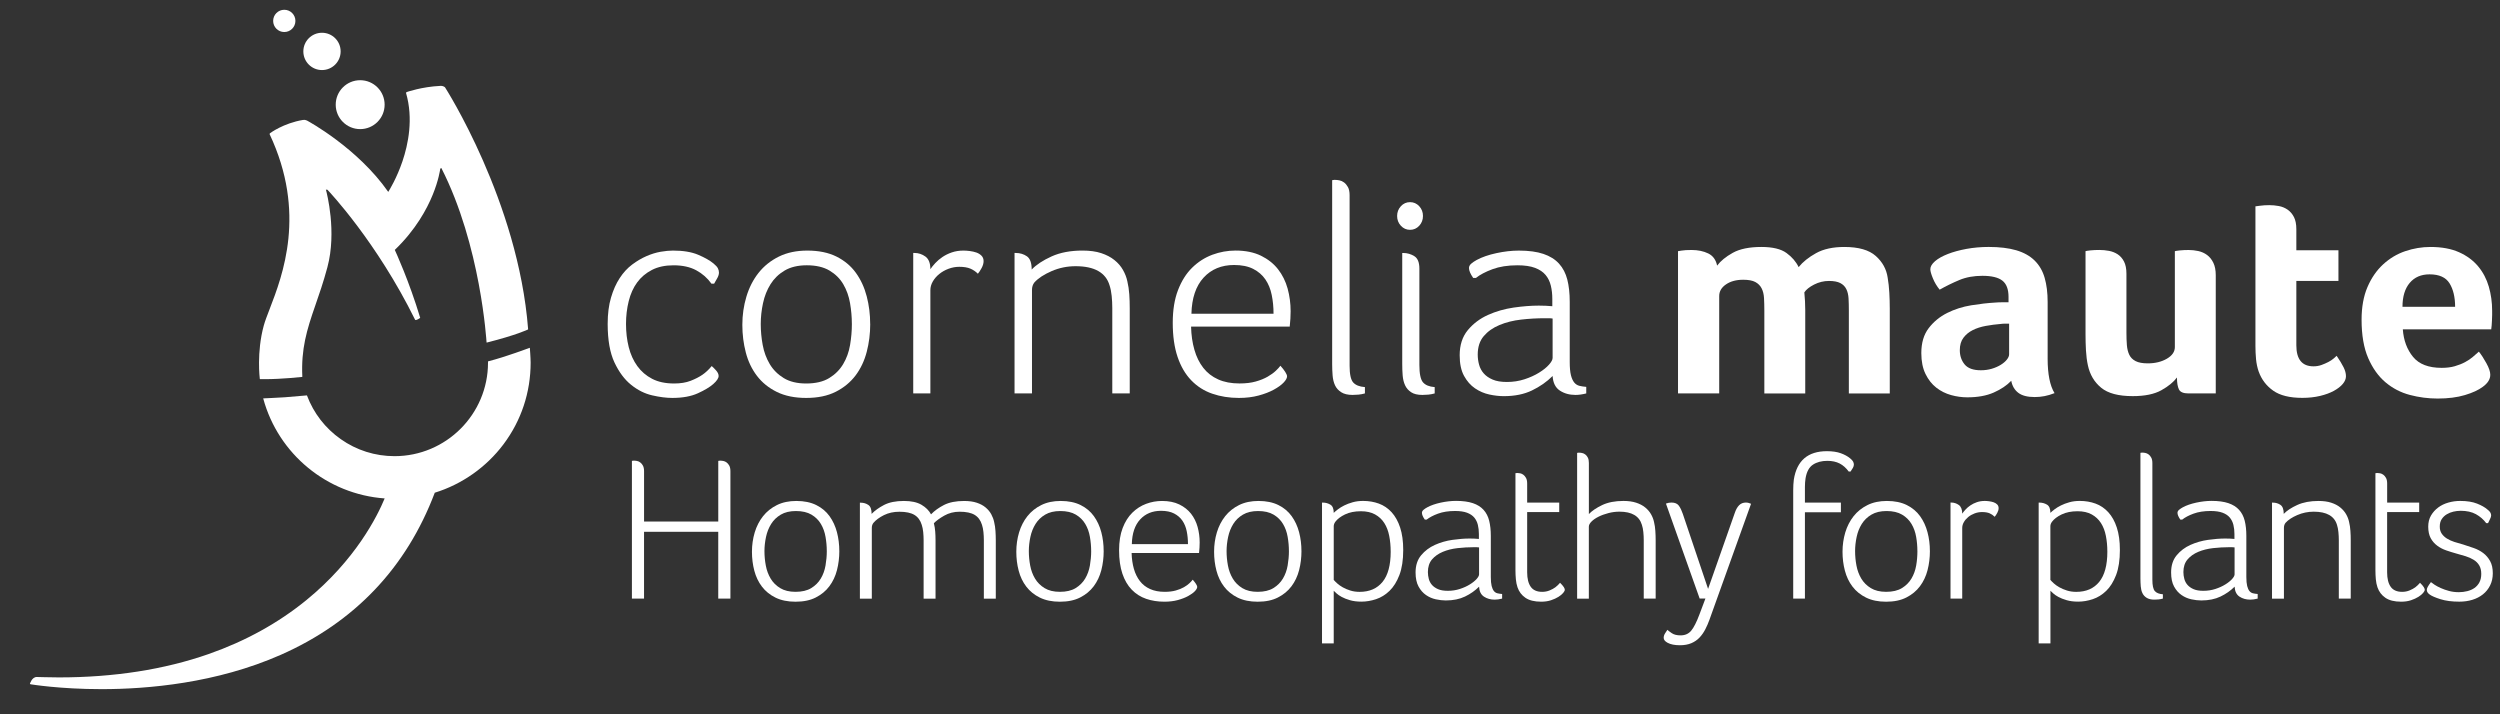
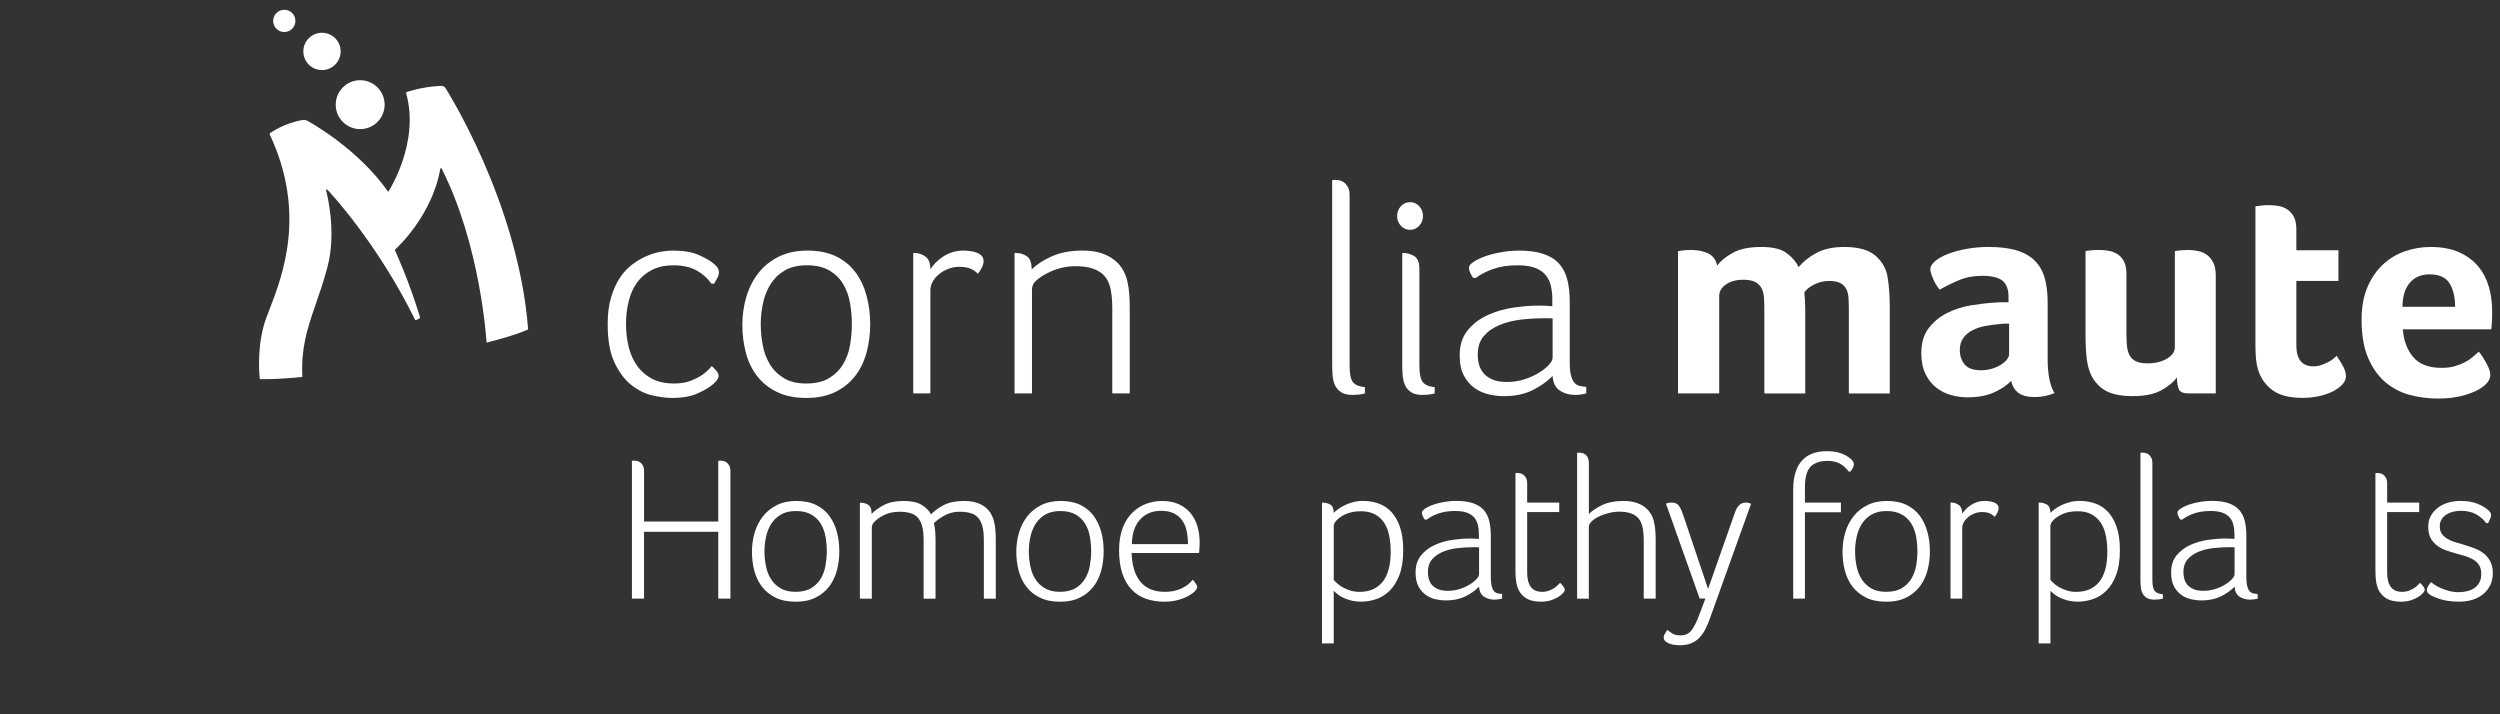
<svg xmlns="http://www.w3.org/2000/svg" id="Ebene_1" data-name="Ebene 1" width="133" height="38" version="1.1" viewBox="0 0 133 38">
  <rect x="0" y="0" width="133" height="38" fill="#333333" stroke="none" />
  <defs>
    <style>
      .cls-1 {
        clip-path: url(#clippath);
      }

      .cls-2 {
        fill: none;
      }

      .cls-2, .cls-3 {
        stroke-width: 0px;
      }

      .cls-3 {
        fill: #fff;
      }
    </style>
    <clipPath id="clippath">
      <polyline class="cls-2" points=".383 37.651 .383 .349 28.951 .349 28.951 37.651" />
    </clipPath>
  </defs>
  <g class="cls-1">
-     <path class="cls-3" d="M1.954,36.016s.793.022,1.179.022c2.927,0,5.607-.418,7.966-1.243,1.949-.682,3.697-1.645,5.194-2.865,2.627-2.14,3.789-4.488,4.171-5.414-3.057-.221-5.652-2.352-6.459-5.309-.001-.003,0-.007.002-.009.002-.003.005-.004.008-.005.008,0,.861-.039,1.143-.059.288-.02,1.155-.098,1.163-.099h.001s.008.003.01.007c.352.938.972,1.74,1.795,2.319.84.593,1.83.906,2.862.906,2.742,0,4.973-2.231,4.973-4.972,0-.021,0-.062,0-.062,0-.005.004-.01.008-.011.937-.237,2.19-.713,2.203-.718.003-.001.007,0,.01.001.003.002.005.005.005.008,0,.005.042.52.042.781,0,1.58-.499,3.081-1.443,4.34-.912,1.217-2.211,2.132-3.657,2.578-1.509,3.991-4.268,6.894-8.201,8.628-3.417,1.506-7.067,1.822-9.528,1.822-2.231,0-3.762-.257-3.777-.259-.004,0-.033-.024-.033-.024,0,0,.101-.359.363-.365" />
    <path class="cls-3" d="M16.358,6.428s2.66,1.432,4.297,3.781c.063-.1.452-.731.757-1.631.305-.901.586-2.263.189-3.634,0-.003,0-.007.002-.009l.022-.031s.004-.004.006-.005c.01-.002.8-.283,1.797-.33.177-.008.249.08.249.08,0,0,3.899,6.069,4.419,12.868,0,.005-.002.009-.006.011-.005.003-.604.295-2.191.696-.003,0-.007,0-.009-.002-.003-.002-.004-.005-.005-.008-.005-.051-.304-5.159-2.406-9.276-.011.002-.036.018-.057.034-.007.056-.083.609-.4,1.386-.305.751-.904,1.869-2.019,2.937.054.118.76,1.652,1.35,3.607.001.005,0,.009-.004.012-.007.005-.159.112-.23.112-.023,0-.033-.011-.038-.02-2.041-4.138-4.562-6.808-4.661-6.911l-.082-.008c.054.198.585,2.243.08,4.129-.212.793-.446,1.464-.652,2.057-.444,1.278-.752,2.287-.682,3.768,0,.006-.004.011-.009.011-.011,0-1.061.119-1.99.119-.087,0-.172-.001-.253-.003-.005,0-.01-.004-.01-.01-.001-.014-.181-1.422.214-2.85.064-.232.178-.528.31-.87.689-1.788,1.972-5.115-.005-9.306-.002-.004,0-.008.001-.011l.024-.034s.002-.002.003-.004c.009-.004.701-.527,1.755-.704.118-.02.232.046.232.046" />
    <path class="cls-3" d="M20.462,5.568c0,.719-.583,1.301-1.301,1.301s-1.301-.583-1.301-1.301.583-1.301,1.301-1.301,1.301.583,1.301,1.301" />
    <path class="cls-3" d="M18.122,2.735c0,.548-.444.992-.992.992s-.992-.444-.992-.992.444-.992.992-.992.992.444.992.992" />
    <path class="cls-3" d="M15.716,1.112c0,.327-.265.592-.592.592s-.592-.265-.592-.592.265-.592.592-.592.592.265.592.592" />
  </g>
  <path class="cls-3" d="M37.863,19.474c.064.054.142.131.232.232.09.102.136.199.136.296,0,.117-.096.262-.288.432-.182.16-.453.323-.815.488-.363.165-.816.248-1.36.248-.32,0-.678-.046-1.072-.137-.395-.09-.768-.276-1.12-.56-.352-.282-.647-.68-.888-1.192-.24-.512-.36-1.194-.36-2.048,0-.533.059-1,.177-1.399.117-.4.271-.747.464-1.04.191-.294.413-.533.664-.721.25-.187.504-.336.76-.447.256-.112.507-.189.752-.232.245-.042.464-.063.656-.063.544,0,.992.074,1.344.224s.624.304.816.464c.117.096.194.182.231.256.037.075.056.149.056.225,0,.085-.026.179-.079.279-.054.102-.112.206-.177.312h-.144c-.214-.299-.482-.536-.809-.712-.325-.176-.728-.265-1.208-.265-.447,0-.832.083-1.151.248-.32.166-.582.387-.784.664-.203.277-.352.608-.448.992-.096.384-.144.79-.144,1.216,0,.438.048.849.144,1.232.097.384.248.72.456,1.008s.473.515.792.68c.32.166.709.248,1.168.248.342,0,.635-.048.88-.144s.453-.202.624-.32c.171-.117.336-.271.496-.464Z" />
  <path class="cls-3" d="M46.296,17.234c0,.513-.062,1.006-.185,1.48s-.32.894-.592,1.256c-.272.362-.624.653-1.056.872-.433.219-.958.328-1.576.328-.608,0-1.128-.107-1.561-.32-.432-.213-.783-.498-1.056-.855-.272-.357-.47-.771-.592-1.24-.123-.47-.185-.96-.185-1.473,0-.522.072-1.023.217-1.504.144-.479.359-.901.647-1.264s.648-.65,1.08-.864c.432-.213.936-.319,1.512-.319.608,0,1.126.106,1.553.319.426.214.771.502,1.031.864.262.362.453.778.576,1.248s.185.96.185,1.472ZM45.319,17.234c0-.362-.032-.73-.096-1.104-.064-.373-.185-.709-.36-1.008s-.421-.542-.735-.729c-.315-.187-.718-.28-1.208-.28-.47,0-.862.094-1.177.28s-.565.43-.752.729-.319.635-.399,1.008-.12.741-.12,1.104c0,.374.034.747.104,1.12.069.374.194.712.376,1.017.182.304.43.552.744.743.314.192.712.288,1.192.288.501,0,.909-.096,1.224-.288.314-.191.562-.439.744-.743.182-.305.304-.643.368-1.017.063-.373.096-.746.096-1.12Z" />
  <path class="cls-3" d="M49.495,14.322c.063-.096.149-.202.256-.319s.234-.227.384-.328.317-.185.504-.248c.187-.064.393-.096.616-.096.096,0,.208.008.336.023.128.017.245.043.353.08.106.037.197.094.271.168.074.075.112.171.112.288s-.035.24-.104.368-.136.229-.199.304c-.118-.117-.251-.208-.4-.271-.149-.064-.347-.097-.592-.097-.192,0-.382.035-.568.104s-.352.162-.496.28c-.144.117-.259.25-.344.399-.086.149-.128.304-.128.464v5.488h-.912v-7.472h.064c.213,0,.407.063.584.191.176.128.264.353.264.672Z" />
  <path class="cls-3" d="M54.887,14.338c.245-.256.597-.488,1.056-.696s1.008-.312,1.648-.312c.384,0,.714.045.992.136.276.091.512.213.703.368.192.154.345.33.456.527.112.198.189.397.232.601.053.224.088.456.104.695.017.24.024.483.024.729v4.544h-.928v-4.544c0-.213-.011-.427-.032-.64-.021-.214-.059-.4-.112-.561-.202-.683-.806-1.023-1.808-1.023-.448,0-.875.088-1.28.264s-.709.376-.912.6c-.085.107-.128.24-.128.4v5.504h-.928v-7.472h.064c.224,0,.421.059.592.176.17.117.256.352.256.704Z" />
-   <path class="cls-3" d="M68.472,20.018c0,.096-.062.208-.185.336-.122.128-.296.254-.52.376-.224.123-.493.227-.808.312-.315.085-.664.128-1.049.128-.512,0-.983-.075-1.416-.225-.432-.148-.805-.386-1.12-.712-.314-.325-.557-.741-.728-1.248-.171-.506-.256-1.111-.256-1.815,0-.672.093-1.251.28-1.736.187-.485.437-.883.752-1.192.314-.309.672-.538,1.071-.688.4-.149.813-.224,1.24-.224.522,0,.971.091,1.344.271.374.182.678.422.912.72.234.299.405.644.513,1.032.106.39.159.792.159,1.208,0,.256-.016.528-.048.816h-5.248c.011.448.069.858.177,1.231.106.374.264.693.472.96.208.268.472.473.792.616.32.145.698.216,1.136.216.331,0,.618-.034.864-.104.245-.069.456-.154.632-.256s.32-.205.432-.312c.112-.106.195-.197.248-.271.106.117.192.227.256.328.064.101.097.179.097.231ZM67.752,16.69c0-.352-.032-.685-.097-1-.063-.314-.176-.589-.336-.824-.16-.234-.376-.421-.647-.56-.272-.139-.611-.208-1.017-.208-.672,0-1.213.224-1.624.672-.41.448-.627,1.088-.647,1.92h4.368Z" />
  <path class="cls-3" d="M70.87,9.586c.054-.01.089-.016.104-.016h.056c.064,0,.139.008.225.024.085.016.168.053.248.112.08.059.148.142.208.248.059.107.088.251.088.432v9.072c0,.447.063.744.191.888.128.144.336.227.624.248v.336c-.117.032-.229.054-.336.064-.106.01-.213.016-.319.016-.257,0-.459-.048-.608-.145-.149-.096-.259-.218-.328-.367s-.112-.323-.128-.521-.024-.402-.024-.616v-9.776Z" />
  <path class="cls-3" d="M75.702,11.491c0,.202-.066.375-.199.52-.134.144-.297.216-.488.216-.192,0-.354-.072-.488-.216-.134-.145-.2-.317-.2-.52s.066-.376.2-.521.296-.216.488-.216c.191,0,.354.072.488.216.133.144.199.317.199.521ZM75.671,21.01c-.257,0-.456-.048-.601-.145-.144-.096-.251-.218-.319-.367-.07-.149-.112-.323-.129-.521-.016-.197-.023-.402-.023-.616v-5.903h.048c.213,0,.41.056.592.168.182.111.272.333.272.664v5.12c0,.469.063.778.191.928s.336.234.624.256v.336c-.117.032-.229.054-.336.064-.106.01-.213.016-.319.016Z" />
  <path class="cls-3" d="M84.391,20.93c-.214.054-.405.08-.576.08-.32,0-.598-.077-.832-.232-.234-.154-.362-.413-.384-.775-.31.31-.675.565-1.097.768-.421.203-.92.304-1.495.304-.246,0-.505-.029-.776-.088-.272-.059-.525-.168-.76-.328-.235-.159-.43-.381-.584-.663-.155-.283-.232-.648-.232-1.097,0-.544.145-.989.432-1.336.288-.347.646-.616,1.072-.808.427-.192.883-.322,1.368-.393.485-.069.931-.104,1.336-.104.128,0,.251.003.368.008.117.006.234.014.352.024v-.385c0-.256-.026-.493-.08-.712-.053-.218-.146-.407-.279-.567-.134-.16-.32-.285-.561-.376-.239-.091-.552-.137-.936-.137-.512,0-.955.07-1.328.208-.373.139-.667.294-.88.465h-.145c-.149-.214-.224-.39-.224-.528,0-.085.04-.163.12-.232s.179-.136.296-.199c.277-.149.624-.27,1.04-.36s.816-.136,1.2-.136c.522,0,.957.059,1.304.176s.624.291.832.52c.208.229.354.513.44.849.085.336.128.728.128,1.176v3.2c0,.299.021.533.063.704.043.17.102.301.176.392.075.091.166.149.272.176.106.027.229.046.368.057v.352ZM82.599,16.946c-.064-.01-.131-.016-.2-.016h-.216c-.416,0-.835.024-1.256.072-.422.048-.806.144-1.152.288-.347.144-.627.341-.84.592-.214.251-.32.578-.32.983,0,.182.024.36.072.536.048.177.131.331.248.464.117.134.274.243.472.328.197.086.45.128.76.128.331,0,.643-.048.937-.144.293-.096.552-.213.775-.352.225-.139.4-.28.528-.425.128-.144.192-.264.192-.359v-2.097Z" />
  <path class="cls-3" d="M91.462,20.93h-2.192v-7.568l.192-.031c.063-.011.139-.019.224-.024.086-.005.187-.008.305-.008.341,0,.637.062.888.184.25.123.408.339.472.648.182-.245.459-.473.832-.681s.88-.312,1.521-.312c.597,0,1.042.106,1.336.32.293.213.509.464.647.752.225-.277.533-.525.929-.744.395-.219.896-.328,1.504-.328.757,0,1.314.16,1.672.48.357.319.567.703.632,1.151.042.246.072.512.088.8s.024.571.024.849v4.512h-2.177v-4.416c0-.234-.005-.448-.016-.64-.011-.192-.051-.357-.12-.496s-.176-.245-.32-.32c-.144-.074-.344-.112-.6-.112-.277,0-.541.064-.792.192s-.424.267-.52.416c.031.31.048.624.048.944v4.432h-2.176v-4.416c0-.234-.006-.453-.017-.656-.011-.202-.054-.376-.128-.52-.074-.145-.187-.256-.336-.336s-.362-.12-.64-.12c-.374,0-.681.083-.92.248-.24.165-.36.37-.36.616v5.184Z" />
  <path class="cls-3" d="M108.934,19.074c0,.832.123,1.446.368,1.841-.192.074-.371.128-.536.159-.165.032-.339.049-.52.049-.385,0-.675-.075-.872-.225s-.323-.362-.376-.64c-.235.245-.544.453-.929.624-.384.17-.854.256-1.407.256-.288,0-.576-.04-.864-.12s-.55-.21-.784-.392-.427-.424-.576-.729c-.149-.304-.224-.674-.224-1.111,0-.545.131-.987.392-1.328.262-.342.59-.61.984-.809.395-.197.821-.333,1.28-.408.458-.074.88-.122,1.264-.144.128-.011.253-.016.376-.016h.344v-.288c0-.405-.109-.693-.328-.864s-.573-.256-1.063-.256c-.459,0-.867.074-1.225.224s-.706.32-1.048.513c-.149-.182-.27-.382-.359-.601-.091-.219-.137-.381-.137-.488,0-.138.083-.279.248-.424.166-.144.393-.271.681-.384s.618-.202.992-.272c.373-.068.768-.104,1.184-.104.576,0,1.063.059,1.464.176.4.118.726.299.976.544.251.246.43.553.536.92.106.368.16.798.16,1.288v3.008ZM106.886,17.218h-.224c-.075,0-.149.006-.225.016-.267.021-.53.057-.792.104-.261.048-.493.122-.695.224-.203.102-.368.237-.496.408s-.192.39-.192.656c0,.299.085.552.256.76s.459.312.864.312c.202,0,.395-.026.576-.079.181-.054.341-.123.479-.208.139-.086.248-.179.328-.28s.12-.194.12-.28v-1.632Z" />
  <path class="cls-3" d="M117.878,20.93h-1.456c-.267,0-.435-.072-.504-.216-.069-.145-.104-.354-.104-.632-.182.245-.459.472-.832.68-.374.208-.881.312-1.521.312-.758,0-1.317-.148-1.68-.447-.363-.299-.598-.693-.704-1.185-.054-.245-.088-.512-.104-.8-.016-.288-.023-.57-.023-.848v-4.433c.021-.01.106-.023.256-.04.149-.016.31-.023.479-.023.171,0,.342.016.513.048.17.032.325.094.464.184.139.091.25.219.336.385.085.165.128.381.128.647v3.136c0,.246.008.467.024.664.016.198.059.368.128.513.069.144.181.256.336.336.154.08.37.12.647.12.395,0,.733-.083,1.017-.248.282-.166.424-.371.424-.616v-5.104c.021-.01.106-.023.256-.04.149-.016.31-.023.48-.023.17,0,.341.019.512.056.17.038.325.106.464.208s.25.24.336.416c.085.176.128.397.128.664v6.288Z" />
  <path class="cls-3" d="M120.165,19.778c-.074-.213-.122-.437-.144-.672-.021-.234-.032-.469-.032-.704v-7.424l.24-.032c.074-.011.154-.019.24-.024.085-.005.17-.008.256-.008.17,0,.341.016.512.048.171.032.325.096.464.192s.251.227.336.392.128.382.128.647v1.12h2.24v1.632h-2.24v3.425c0,.746.305,1.119.912,1.119.149,0,.291-.023.424-.071.134-.048.256-.102.368-.16s.205-.12.28-.185c.074-.063.128-.111.16-.144.16.234.282.438.368.608.085.17.128.33.128.479,0,.139-.057.274-.168.408-.112.134-.27.256-.473.368-.202.111-.447.202-.735.271s-.604.104-.944.104c-.672,0-1.189-.128-1.552-.384-.363-.257-.619-.593-.769-1.009Z" />
  <path class="cls-3" d="M129.892,19.57c.267,0,.501-.029.704-.088.202-.059.384-.13.544-.216.16-.085.299-.179.416-.28.117-.101.224-.194.32-.279.128.159.261.365.399.615.139.251.208.456.208.616,0,.235-.133.448-.399.641-.225.17-.542.317-.952.439-.411.123-.894.185-1.448.185-.501,0-.995-.064-1.479-.192-.486-.128-.918-.353-1.297-.672-.378-.32-.686-.749-.92-1.288s-.352-1.219-.352-2.04c0-.672.104-1.251.312-1.736s.485-.888.832-1.208c.347-.319.739-.555,1.177-.704.437-.148.885-.224,1.344-.224.597,0,1.104.094,1.52.28s.755.438,1.017.752c.261.314.45.675.567,1.08.117.405.177.832.177,1.279v.225c0,.085-.003.176-.009.271-.005.097-.011.189-.016.28-.006.091-.014.163-.024.216h-4.703c.042.587.224,1.075.544,1.464.319.39.826.584,1.52.584ZM130.612,16.322c0-.512-.099-.928-.296-1.248-.197-.319-.552-.479-1.063-.479-.448,0-.801.152-1.057.456s-.384.728-.384,1.271h2.8Z" />
  <path class="cls-3" d="M38.856,31.846h-.645v-3.554h-3.948v3.554h-.645v-7.328c.037-.007.062-.011.077-.011h.044c.044,0,.094.005.153.017.059.011.115.037.169.077.055.041.102.096.142.169.04.074.061.171.061.295v2.68h3.948v-3.226c.037-.007.062-.011.077-.011h.044c.044,0,.094.005.153.017.059.011.114.037.169.077.055.041.102.096.142.169.04.074.061.171.061.295v6.781Z" />
  <path class="cls-3" d="M44.652,29.319c0,.35-.042.687-.125,1.012-.084.324-.219.61-.405.858-.186.249-.427.446-.722.597s-.654.225-1.077.225c-.416,0-.771-.073-1.067-.219-.295-.145-.536-.341-.722-.585s-.321-.527-.405-.848-.125-.656-.125-1.006c0-.357.049-.7.147-1.028s.247-.616.443-.864c.197-.248.442-.444.738-.591s.64-.219,1.034-.219c.416,0,.769.074,1.061.219s.527.343.705.591c.179.249.31.533.394.853.084.32.125.655.125,1.005ZM43.985,29.319c0-.248-.022-.499-.066-.755-.044-.256-.125-.485-.247-.689-.12-.204-.288-.37-.503-.497s-.49-.191-.826-.191c-.321,0-.589.064-.804.191-.215.127-.387.293-.514.497-.127.205-.219.434-.273.689s-.083.507-.083.755c0,.256.024.51.072.766.047.256.133.486.257.695.124.208.293.377.509.508.215.131.486.197.814.197.343,0,.621-.066.836-.197s.385-.3.509-.508c.124-.208.208-.439.252-.695s.068-.51.068-.766Z" />
  <path class="cls-3" d="M46.369,27.34c.168-.175.389-.333.662-.476.273-.142.625-.213,1.056-.213.394,0,.705.068.935.203s.4.304.509.509c.182-.19.412-.356.689-.498s.634-.213,1.072-.213c.262,0,.486.031.672.093.186.062.343.145.47.252s.228.227.301.361c.073.135.124.271.153.411.037.153.061.311.071.476.011.164.017.33.017.497v3.106h-.635v-3.106c0-.145-.008-.291-.022-.437-.015-.145-.041-.273-.077-.383-.073-.241-.203-.417-.389-.53s-.454-.169-.804-.169c-.299,0-.571.07-.814.208s-.429.273-.553.405c.037.146.061.293.072.443.011.149.017.304.017.464v3.106h-.634v-3.106c0-.145-.007-.291-.022-.437-.015-.145-.041-.273-.077-.383-.073-.241-.203-.417-.389-.53s-.453-.169-.803-.169c-.306,0-.58.061-.82.18-.241.12-.427.258-.558.411-.059.073-.087.164-.087.273v3.762h-.634v-5.108h.044c.153,0,.288.041.405.12.116.077.175.237.175.477Z" />
  <path class="cls-3" d="M58.716,29.319c0,.35-.042.687-.125,1.012-.084.324-.219.61-.405.858-.186.249-.427.446-.722.597s-.654.225-1.077.225c-.416,0-.771-.073-1.067-.219-.295-.145-.536-.341-.722-.585s-.321-.527-.405-.848-.125-.656-.125-1.006c0-.357.049-.7.147-1.028s.247-.616.443-.864c.197-.248.442-.444.738-.591s.64-.219,1.034-.219c.416,0,.769.074,1.061.219s.527.343.705.591c.179.249.31.533.394.853.084.32.125.655.125,1.005ZM58.05,29.319c0-.248-.022-.499-.066-.755-.044-.256-.125-.485-.247-.689-.12-.204-.288-.37-.503-.497s-.49-.191-.826-.191c-.321,0-.589.064-.804.191-.215.127-.387.293-.514.497-.127.205-.219.434-.273.689s-.083.507-.083.755c0,.256.024.51.072.766.047.256.133.486.257.695.124.208.293.377.509.508.215.131.486.197.814.197.343,0,.621-.066.836-.197s.385-.3.509-.508c.124-.208.208-.439.252-.695s.068-.51.068-.766Z" />
  <path class="cls-3" d="M63.692,31.222c0,.066-.042.142-.125.23-.084.087-.203.173-.356.257-.153.084-.337.155-.552.214-.215.059-.454.087-.717.087-.35,0-.672-.051-.968-.153-.295-.102-.551-.264-.766-.487-.216-.223-.381-.507-.498-.853-.116-.346-.175-.761-.175-1.242,0-.459.064-.855.191-1.186.127-.332.299-.604.514-.815.215-.211.459-.368.733-.47.273-.102.557-.153.848-.153.357,0,.663.062.919.186.255.124.462.288.623.492.16.205.276.439.35.705.073.266.109.541.109.826,0,.175-.011.361-.033.558h-3.587c.007.306.048.587.12.842.073.256.181.474.323.656.142.183.322.323.541.421.219.098.477.148.777.148.227,0,.423-.024.591-.072.167-.047.311-.105.433-.175.12-.07.219-.14.295-.214.077-.073.133-.134.169-.186.073.081.131.155.175.225.045.071.067.124.067.16ZM63.2,28.947c0-.241-.022-.468-.066-.684s-.12-.403-.23-.563-.258-.288-.443-.383-.418-.142-.694-.142c-.459,0-.829.153-1.111.459s-.429.744-.442,1.312h2.986Z" />
-   <path class="cls-3" d="M69.238,29.319c0,.35-.042.687-.125,1.012-.084.324-.219.61-.405.858-.186.249-.427.446-.722.597s-.654.225-1.077.225c-.416,0-.771-.073-1.067-.219-.295-.145-.536-.341-.722-.585s-.321-.527-.405-.848-.125-.656-.125-1.006c0-.357.049-.7.147-1.028s.247-.616.443-.864c.197-.248.442-.444.738-.591s.64-.219,1.034-.219c.416,0,.769.074,1.061.219s.527.343.705.591c.179.249.31.533.394.853.084.32.125.655.125,1.005ZM68.57,29.319c0-.248-.022-.499-.066-.755s-.125-.485-.247-.689c-.12-.204-.288-.37-.503-.497-.215-.127-.49-.191-.826-.191-.321,0-.589.064-.804.191-.215.127-.387.293-.514.497-.127.205-.219.434-.273.689s-.083.507-.083.755c0,.256.024.51.072.766.047.256.133.486.257.695.124.208.293.377.509.508.215.131.486.197.814.197.343,0,.621-.066.836-.197s.385-.3.509-.508c.124-.208.208-.439.252-.695s.068-.51.068-.766Z" />
  <path class="cls-3" d="M70.331,34.23v-7.492h.044c.146,0,.279.037.4.109s.18.219.18.437c.051-.051.124-.113.219-.186s.208-.142.339-.208.28-.122.448-.169c.167-.048.353-.072.558-.072.298,0,.578.048.836.142s.485.249.678.459c.193.212.345.483.454.815.109.331.164.731.164,1.197,0,.533-.068.975-.203,1.329-.135.353-.31.634-.525.842s-.454.355-.717.443c-.262.087-.521.131-.777.131-.234,0-.437-.026-.612-.077s-.323-.109-.442-.175c-.12-.066-.216-.131-.284-.197-.07-.066-.115-.109-.137-.131v2.8h-.622ZM73.984,29.341c0-.291-.026-.569-.077-.831s-.139-.49-.262-.684-.288-.346-.492-.459-.455-.169-.755-.169c-.328,0-.608.057-.842.169-.233.113-.405.243-.514.389-.059.081-.087.16-.087.241v2.855c.044.051.105.113.186.186s.179.142.295.208c.116.066.25.122.399.169.149.048.315.072.497.072.525,0,.932-.177,1.22-.531.288-.353.433-.891.433-1.613Z" />
  <path class="cls-3" d="M79.912,31.846c-.145.037-.277.055-.394.055-.219,0-.409-.053-.569-.159-.161-.105-.249-.282-.262-.531-.212.212-.461.387-.749.525s-.628.208-1.022.208c-.168,0-.345-.021-.531-.061-.186-.041-.359-.115-.519-.225s-.293-.26-.399-.454c-.105-.193-.159-.442-.159-.749,0-.372.098-.676.295-.913.197-.237.441-.421.733-.553.291-.131.603-.221.935-.268.331-.047.636-.071.913-.071.087,0,.171.002.252.005.081.004.16.009.241.017v-.262c0-.175-.019-.337-.055-.486s-.1-.279-.191-.389c-.091-.109-.219-.195-.383-.257s-.377-.093-.64-.093c-.35,0-.652.048-.908.142s-.455.201-.602.317h-.098c-.102-.145-.153-.266-.153-.361,0-.059.028-.111.083-.159.055-.047.122-.092.203-.136.19-.102.427-.185.711-.247.284-.062.558-.093.82-.093.357,0,.654.041.891.12s.427.199.569.355c.142.157.243.35.3.58s.087.497.087.804v2.187c0,.204.015.365.044.481s.07.206.12.268.113.102.186.12c.073.018.157.031.252.038v.244h0ZM78.687,29.122c-.044-.007-.089-.011-.136-.011h-.147c-.284,0-.571.017-.859.049-.288.033-.551.098-.787.197s-.429.234-.575.405c-.145.171-.219.396-.219.673,0,.124.017.247.049.367.033.12.089.226.169.317s.188.166.323.225.308.087.519.087c.226,0,.439-.033.64-.098s.377-.145.531-.241c.153-.094.273-.192.361-.29s.131-.181.131-.247c0,0,0-1.433,0-1.433Z" />
  <path class="cls-3" d="M82.951,26.738v.503h-1.706v3.205c0,.335.064.593.191.772s.33.268.607.268c.145,0,.279-.026.4-.077s.221-.105.3-.164c.087-.066.171-.145.252-.241.102.102.169.181.203.236.033.055.049.1.049.136,0,.044-.029.1-.087.169-.059.07-.142.139-.252.208s-.241.129-.394.18-.328.077-.525.077c-.357,0-.636-.07-.837-.208s-.341-.324-.421-.558c-.044-.131-.073-.273-.087-.427s-.022-.313-.022-.481v-5.162c.037-.007.069-.011.098-.011.044,0,.094.006.153.017s.114.037.169.077c.055.041.102.096.142.169s.061.171.061.295v1.017s1.707,0,1.707,0Z" />
  <path class="cls-3" d="M84.526,27.35c.168-.175.405-.335.711-.481.306-.145.682-.219,1.127-.219.262,0,.488.031.678.093.189.062.35.145.481.252s.235.227.311.361c.077.135.129.271.159.411.037.153.061.311.071.476.011.164.017.33.017.497v3.106h-.634v-3.106c0-.145-.007-.291-.022-.437-.015-.145-.04-.273-.077-.383-.139-.466-.536-.7-1.192-.7-.197,0-.394.025-.591.077s-.372.115-.525.192c-.153.077-.277.162-.372.257s-.142.186-.142.273v3.828h-.623v-7.754c.037-.007.061-.011.072-.011h.039c.044,0,.094.005.153.017.059.011.114.037.169.077.055.04.1.096.137.169s.055.167.055.284v2.722h0Z" />
  <path class="cls-3" d="M90.947,32.961c-.066.182-.14.355-.225.519s-.186.31-.306.437-.266.228-.437.301c-.171.073-.374.109-.607.109-.277,0-.496-.044-.656-.131-.138-.074-.208-.161-.208-.262,0-.081.024-.159.072-.236.047-.077.088-.14.125-.191.037.037.112.094.23.175.116.081.273.12.47.12.241,0,.431-.084.569-.252.138-.167.284-.455.437-.864l.317-.842h-.306l-1.794-5.053c.094-.037.193-.055.295-.055.182,0,.313.057.394.17s.149.257.208.432l1.345,3.992,1.422-4.047c.059-.175.135-.31.23-.405s.215-.142.361-.142c.059,0,.109.008.153.022.044.015.084.03.12.044l-2.209,6.157Z" />
  <path class="cls-3" d="M98.352,25.086c-.139-.19-.299-.332-.48-.427-.183-.094-.402-.142-.656-.142-.307,0-.562.068-.767.203s-.335.377-.394.727c-.022.146-.033.299-.033.459v.831h1.914v.514h-1.914v4.594h-.623v-5.753c0-.211.011-.405.033-.58.16-1.006.747-1.509,1.761-1.509.291,0,.538.037.738.109.201.073.367.164.498.273.081.066.133.124.158.175.026.052.039.102.039.153,0,.059-.017.116-.05.175-.033.059-.075.124-.125.197h-.098Z" />
  <path class="cls-3" d="M102.671,29.319c0,.35-.042.687-.125,1.012s-.219.61-.405.858c-.186.249-.427.446-.722.597s-.654.225-1.078.225c-.416,0-.771-.073-1.066-.219-.295-.145-.536-.341-.722-.585-.187-.245-.321-.527-.405-.848-.085-.321-.126-.656-.126-1.006,0-.357.05-.7.147-1.028.099-.328.247-.616.443-.864.196-.248.442-.444.738-.591s.64-.219,1.033-.219c.416,0,.769.074,1.061.219.291.145.526.343.705.591.179.249.31.533.394.853.086.32.127.655.127,1.005ZM102.005,29.319c0-.248-.021-.499-.065-.755s-.126-.485-.247-.689-.287-.37-.503-.497c-.215-.127-.49-.191-.825-.191-.321,0-.59.064-.804.191-.216.127-.387.293-.515.497-.127.205-.219.434-.272.689-.055.255-.083.507-.083.755,0,.256.024.51.072.766.047.256.133.486.257.695.124.208.293.377.509.508.215.131.486.197.814.197.343,0,.621-.066.837-.197.215-.131.385-.3.509-.508.123-.208.208-.439.252-.695s.065-.51.065-.766Z" />
  <path class="cls-3" d="M104.388,27.329c.044-.066.102-.138.176-.219.073-.081.16-.155.262-.224.102-.07.217-.126.345-.17.127-.044.268-.066.421-.066.066,0,.143.005.23.017s.168.029.241.055c.073.025.135.064.186.114.052.051.077.117.077.197s-.023.164-.071.252-.093.157-.137.208c-.081-.081-.171-.142-.272-.186-.103-.044-.238-.066-.405-.066-.131,0-.261.024-.389.071-.128.048-.241.111-.339.191-.099.081-.177.171-.235.273-.06.102-.088.208-.088.317v3.751h-.623v-5.108h.044c.146,0,.279.044.4.131.119.088.179.242.179.46Z" />
  <path class="cls-3" d="M108.457,34.23v-7.492h.044c.145,0,.278.037.399.109s.181.219.181.437c.052-.051.124-.113.219-.186.095-.073.208-.142.34-.208.131-.066.28-.122.447-.169.168-.048.354-.072.559-.072.299,0,.578.048.837.142.259.094.484.249.678.459.193.212.345.483.453.815.109.331.164.731.164,1.197,0,.533-.067.975-.202,1.329-.135.353-.31.634-.525.842s-.453.355-.716.443c-.263.087-.521.131-.777.131-.234,0-.437-.026-.612-.077s-.322-.109-.442-.175-.216-.131-.284-.197c-.07-.066-.115-.109-.137-.131v2.8h-.625ZM112.11,29.341c0-.291-.025-.569-.077-.831-.051-.262-.138-.49-.262-.684s-.288-.346-.492-.459-.455-.169-.755-.169c-.328,0-.608.057-.842.169-.234.113-.405.243-.514.389-.06.081-.088.16-.088.241v2.855c.044.051.105.113.186.186.081.073.179.142.296.208.116.066.25.122.399.169.149.048.315.072.497.072.525,0,.933-.177,1.22-.531.288-.353.433-.891.433-1.613Z" />
  <path class="cls-3" d="M113.871,24.091c.037-.007.061-.011.071-.011h.039c.044,0,.094.005.152.017.059.011.115.037.17.077.055.04.102.096.142.169.041.073.061.171.061.295v6.201c0,.306.044.509.132.607.087.098.229.155.427.169v.23c-.081.022-.157.037-.23.044s-.145.011-.219.011c-.175,0-.313-.033-.416-.098s-.177-.149-.225-.252-.077-.221-.087-.355-.017-.275-.017-.422v-6.682Z" />
  <path class="cls-3" d="M120.106,31.846c-.146.037-.277.055-.394.055-.219,0-.408-.053-.569-.159-.16-.105-.248-.282-.262-.531-.212.212-.461.387-.749.525-.288.138-.629.208-1.023.208-.167,0-.344-.021-.53-.061-.186-.041-.359-.115-.519-.225s-.293-.26-.399-.454-.158-.442-.158-.749c0-.372.098-.676.295-.913.196-.237.44-.421.732-.553.292-.131.604-.221.935-.268.332-.047.637-.071.914-.071.087,0,.171.002.252.005.081.004.16.009.241.017v-.262c0-.175-.019-.337-.055-.486-.037-.149-.101-.279-.192-.389s-.219-.195-.383-.257-.377-.093-.64-.093c-.35,0-.652.048-.908.142s-.455.201-.601.317h-.099c-.102-.145-.152-.266-.152-.361,0-.059.027-.111.082-.159.056-.047.122-.092.203-.136.189-.102.427-.185.711-.247.284-.062.558-.093.82-.093.356,0,.653.041.891.12.237.081.427.199.568.355.143.157.243.35.301.58s.087.497.087.804v2.187c0,.204.015.365.044.481s.07.206.12.268c.052.062.112.102.187.12.073.018.156.031.252.038v.244h0ZM118.88,29.122c-.044-.007-.089-.011-.137-.011h-.147c-.284,0-.57.017-.858.049-.288.033-.551.098-.787.197s-.429.234-.574.405c-.146.171-.22.396-.22.673,0,.124.017.247.05.367.033.12.089.226.17.317.08.091.187.166.322.225s.308.087.519.087c.227,0,.438-.033.64-.098.2-.066.378-.145.53-.241.153-.094.273-.192.361-.29s.131-.181.131-.247c0,0,0-1.433,0-1.433Z" />
-   <path class="cls-3" d="M121.493,27.34c.168-.175.409-.333.723-.476.312-.142.688-.213,1.127-.213.262,0,.488.031.678.093.189.062.351.145.481.252s.235.227.311.361c.077.135.129.271.158.411.037.153.061.311.071.476.012.164.017.33.017.497v3.106h-.634v-3.106c0-.145-.008-.291-.022-.437-.015-.145-.04-.273-.076-.383-.139-.466-.552-.7-1.236-.7-.307,0-.599.061-.875.18-.277.12-.485.258-.623.411-.06.073-.088.164-.088.273v3.762h-.634v-5.108h.044c.153,0,.288.041.405.12.117.08.175.24.175.48Z" />
  <path class="cls-3" d="M128.701,26.738v.503h-1.706v3.205c0,.335.063.593.191.772.127.179.33.268.607.268.145,0,.278-.026.399-.077s.221-.105.301-.164c.087-.066.171-.145.252-.241.102.102.17.181.202.236.033.055.05.1.05.136,0,.044-.029.1-.087.169-.059.07-.142.139-.252.208s-.241.129-.394.18c-.152.051-.327.077-.524.077-.357,0-.636-.07-.837-.208s-.341-.324-.422-.558c-.044-.131-.073-.273-.087-.427s-.021-.313-.021-.481v-5.162c.036-.007.069-.011.098-.011.044,0,.095.006.153.017.059.011.114.037.169.077.056.041.103.096.143.169s.061.171.061.295v1.017s1.705,0,1.705,0Z" />
  <path class="cls-3" d="M130.899,27.175c-.124,0-.25.015-.377.044-.128.029-.247.077-.355.142-.109.066-.199.151-.268.257-.07.105-.103.239-.103.399,0,.146.034.269.103.372.069.102.162.19.278.262s.25.133.399.181c.149.047.304.092.465.136.182.059.368.12.558.186s.359.155.509.268.271.256.366.427c.095.171.143.388.143.65,0,.241-.048.455-.143.645-.094.19-.223.349-.383.476s-.349.225-.563.29c-.216.066-.446.098-.694.098-.394,0-.727-.044-1.001-.131-.273-.087-.461-.168-.563-.241-.109-.073-.164-.157-.164-.252,0-.051.017-.105.05-.164.032-.059.088-.142.169-.252.044.037.109.084.197.142s.197.116.328.175.276.109.436.153c.161.044.336.066.525.066.153,0,.303-.019.448-.055s.273-.092.383-.169.197-.177.263-.301c.065-.124.098-.273.098-.448,0-.183-.037-.333-.109-.454s-.171-.219-.295-.295c-.124-.077-.266-.14-.427-.191s-.324-.098-.492-.142c-.183-.051-.363-.107-.542-.169s-.339-.145-.48-.252c-.143-.105-.258-.239-.345-.399s-.131-.365-.131-.612c0-.226.049-.423.147-.591s.227-.31.383-.427.337-.204.542-.262c.204-.059.416-.087.634-.087.357,0,.654.048.891.142s.418.197.542.306c.08.059.134.113.163.164s.045.102.045.153c0,.059-.019.122-.056.191-.036.07-.073.144-.108.225h-.099c-.145-.197-.328-.355-.547-.476s-.492-.181-.82-.181Z" />
</svg>